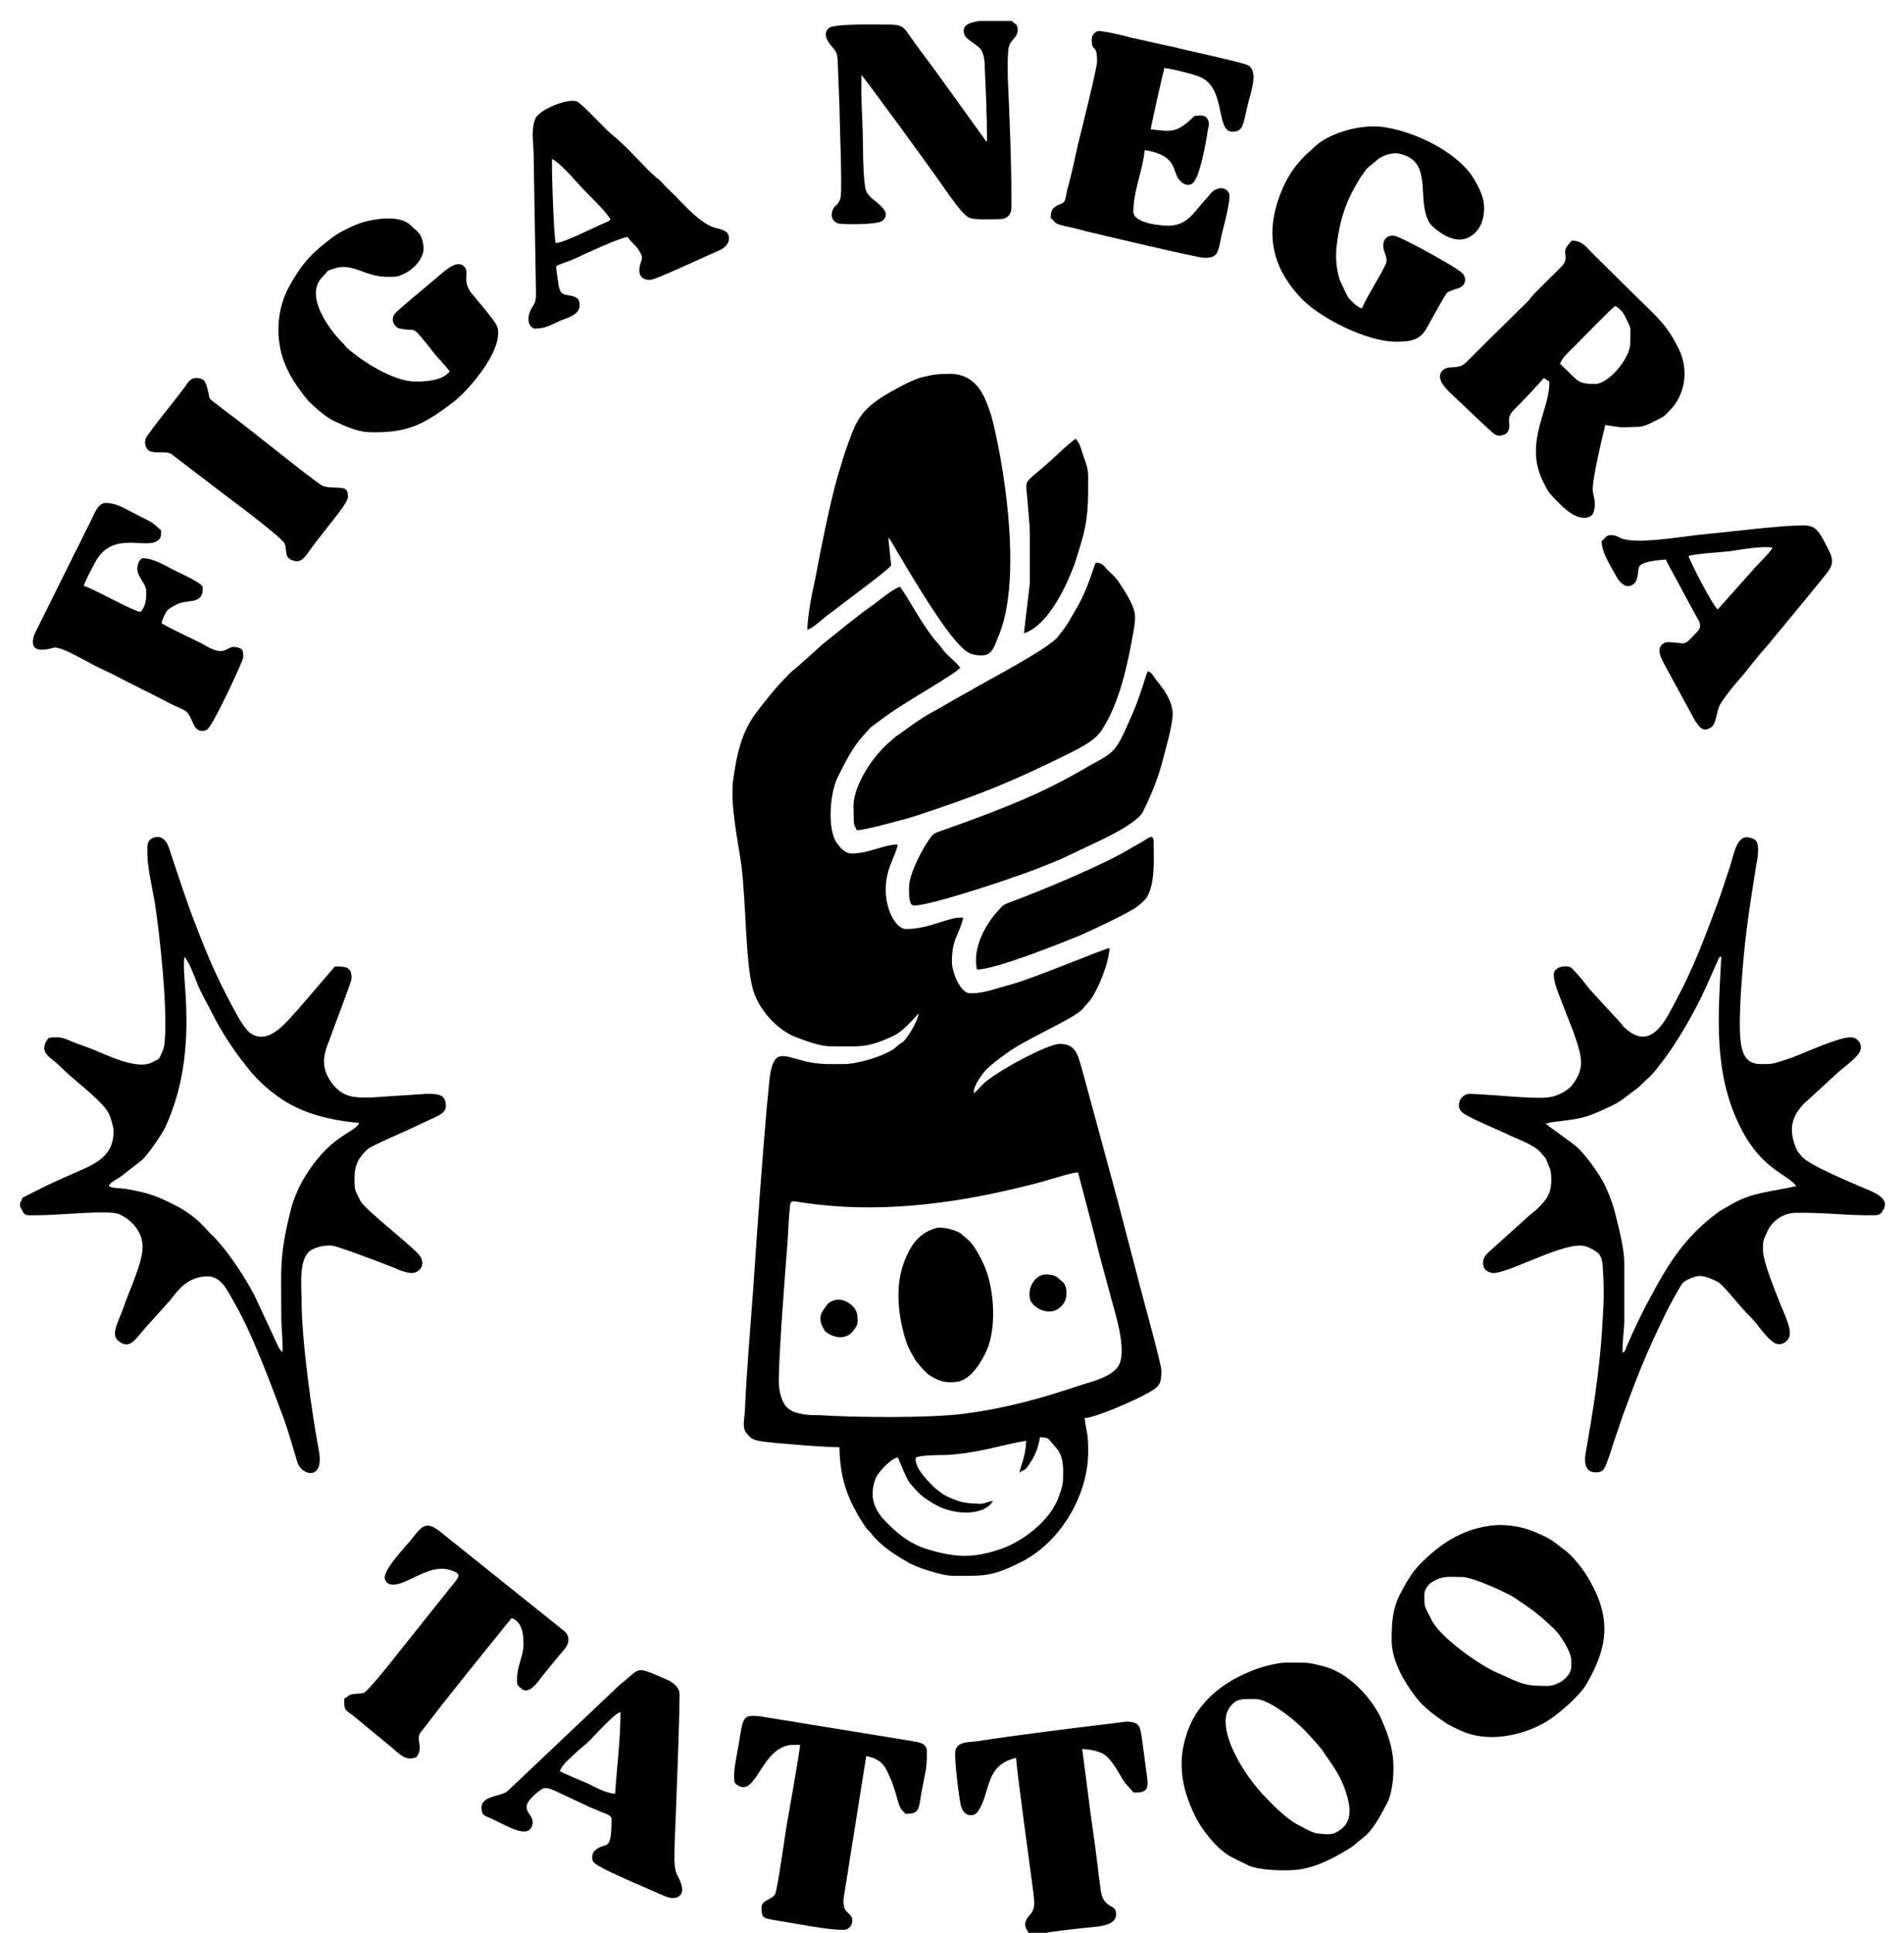
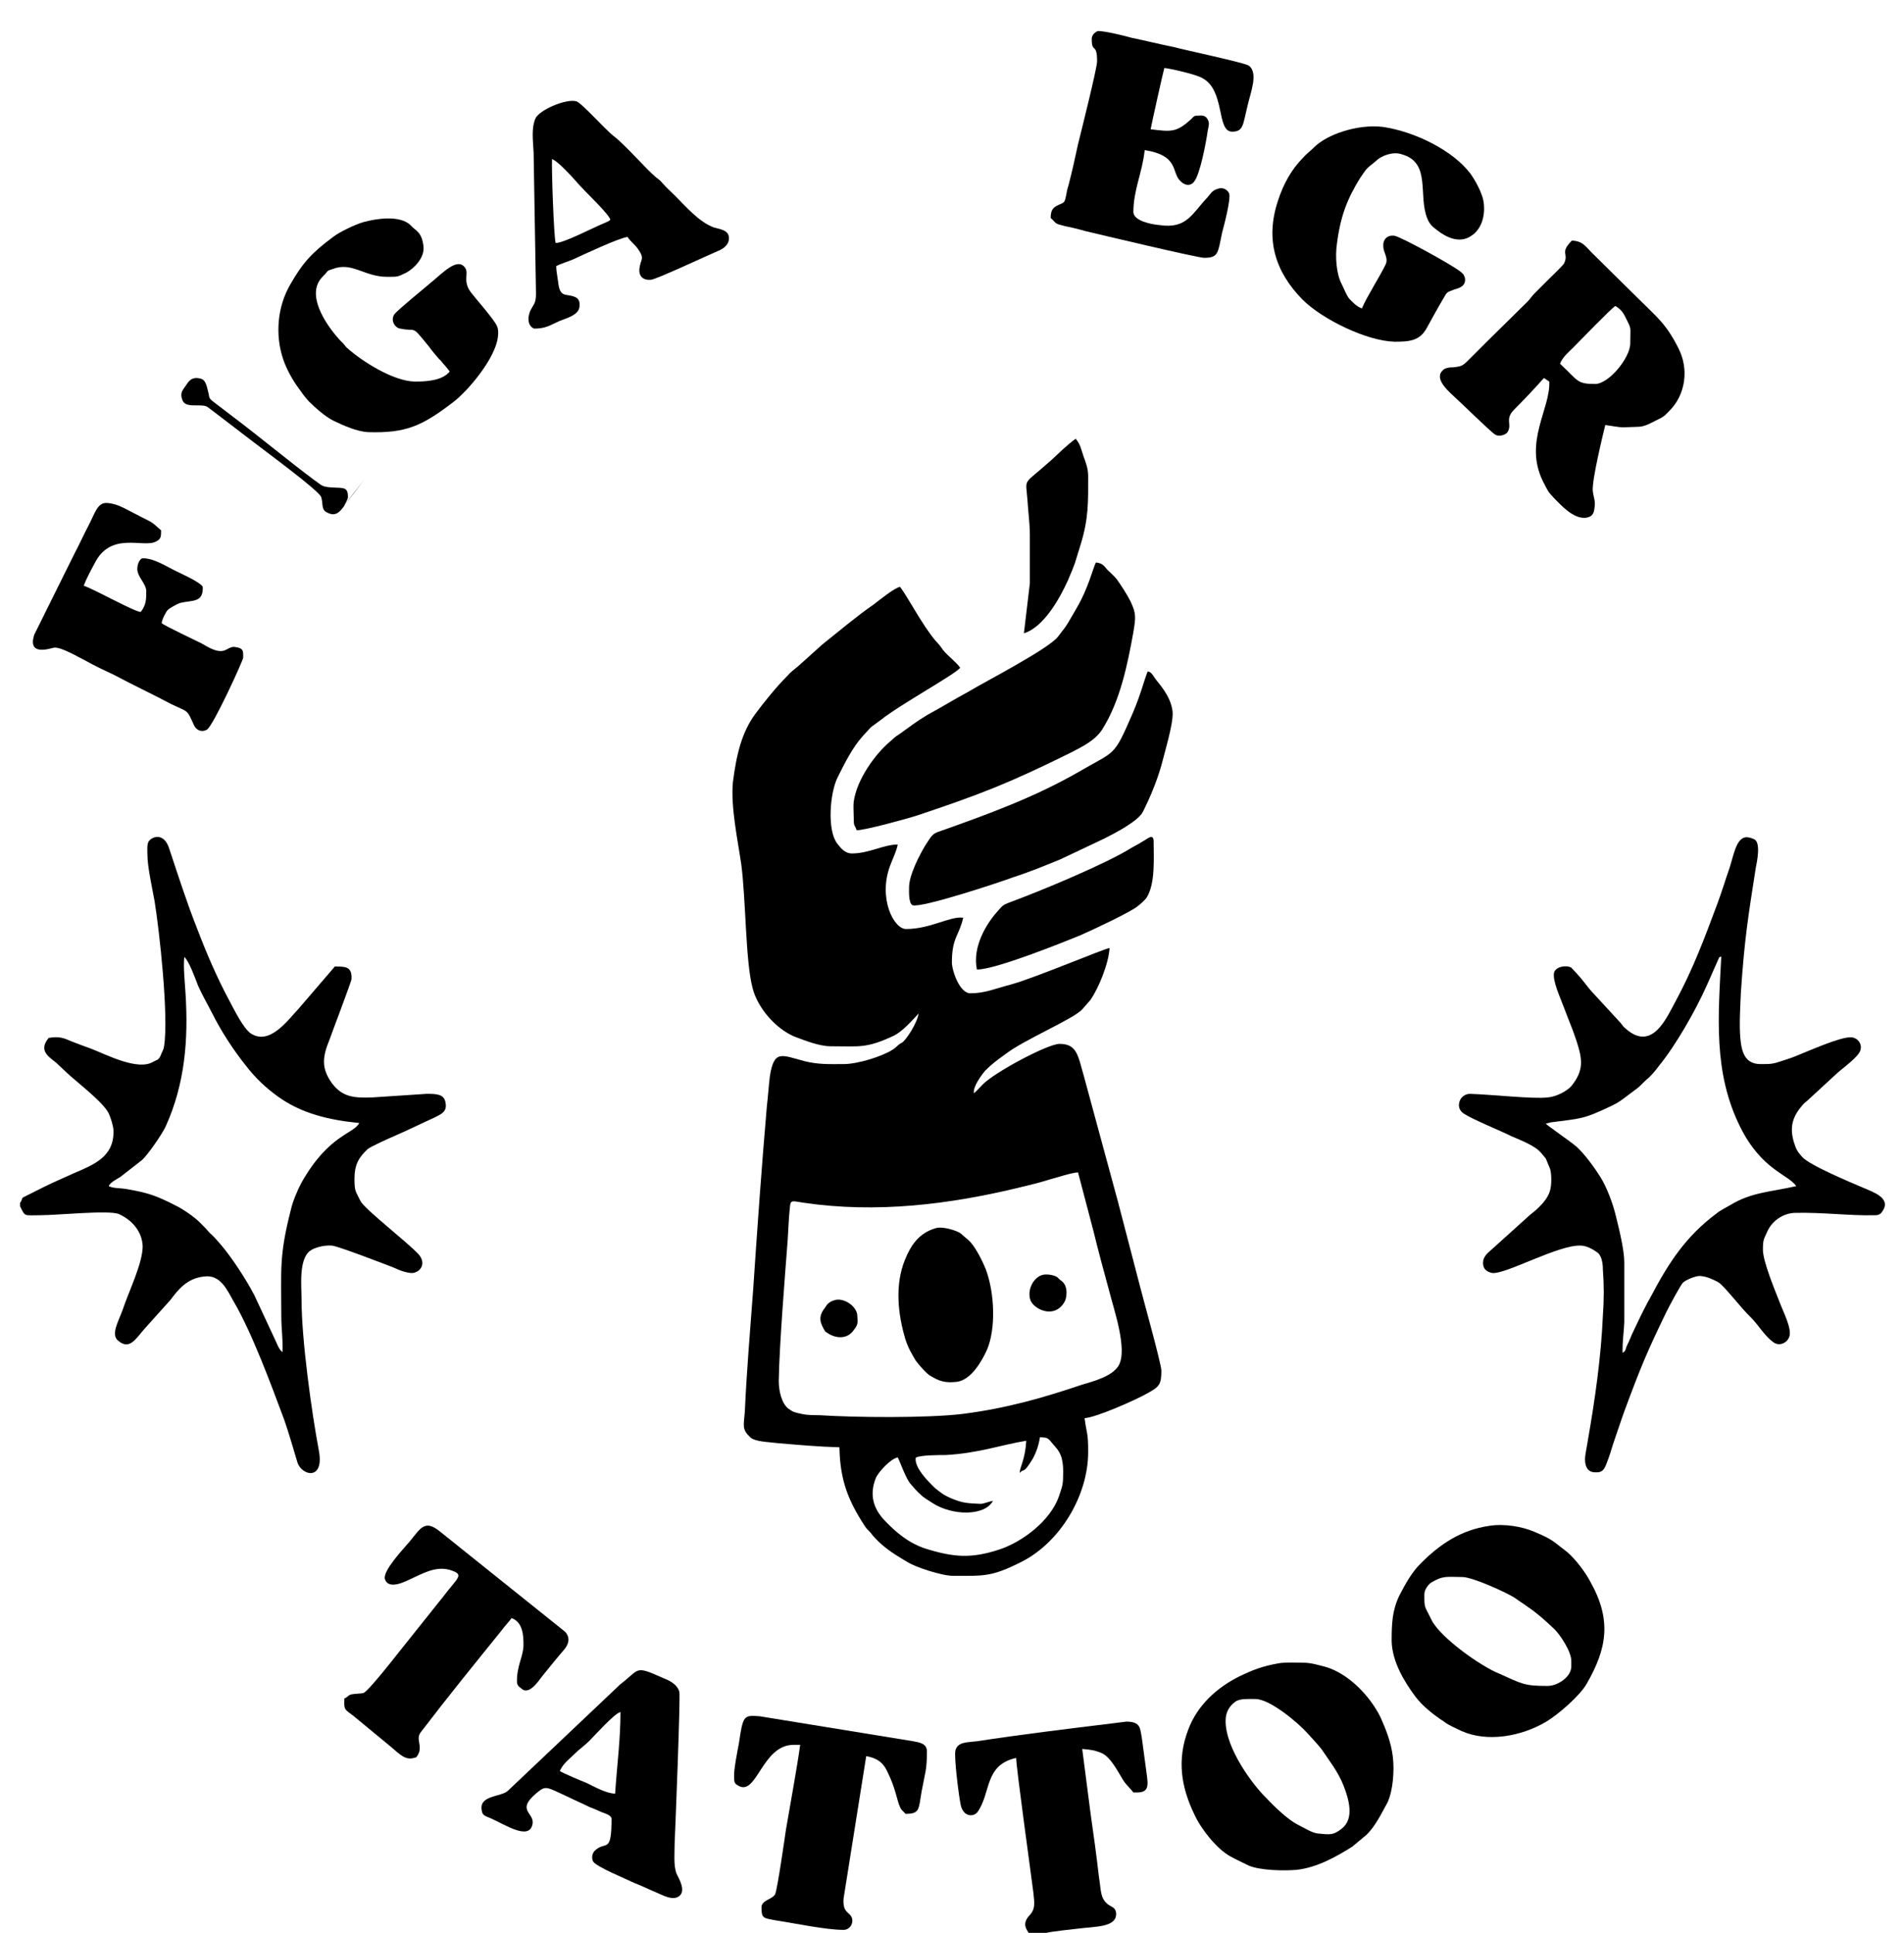
<svg xmlns="http://www.w3.org/2000/svg" version="1.1" id="Layer_1" x="0px" y="0px" width="2400px" height="2436.306px" viewBox="96 396 2400 2436.306" enable-background="new 96 396 2400 2436.306" xml:space="preserve">
  <g>
    <path fill-rule="evenodd" clip-rule="evenodd" d="M1142.866,1714.774c37.502,0,45.014,2.977,80.249-13.521   c11.254-5.981,21.771-18,30.756-27.752c-1.502,12.02-16.498,34.498-21.005,36.766c-5.981,3.005-6.747,5.981-11.991,8.986   c-12.756,8.248-43.512,18-61.512,18s-31.493,0.765-49.493-3.742c-28.517-7.512-38.268-14.995-43.512,19.502   c-1.502,12.756-2.239,24.747-3.742,37.503c-6.746,78.01-11.99,153.014-17.263,231.023c-3.742,50.995-8.249,102.728-10.488,153.751   c-1.502,18-3.742,22.508,6.747,32.259c6.009,5.98,24.009,5.98,34.498,7.483c26.249,2.239,51.761,4.507,78.009,5.244   c0.737,42.009,11.253,67.521,32.258,99.751c3.005,4.507,6.747,6.774,8.986,10.517c12.019,14.258,25.512,23.244,43.512,33.761   c9.751,6.746,44.249,18,58.507,18c39.005,0,47.99,1.502,85.493-17.263c49.521-24.747,84.756-83.991,84.756-138.757   c0-25.512-1.503-20.239-4.508-42.746c14.259-0.766,63.752-22.507,79.513-31.493c14.995-8.276,17.263-11.253,17.263-28.517   c0-8.248-23.272-91.502-27.015-106.497c-8.985-35.263-18.736-71.263-27.751-106.526l-42.746-157.493   c-7.512-25.512-8.249-41.244-30.756-41.244c-14.995,0-82.488,36-97.512,51.732c-3.742,3.771-6.747,7.512-10.488,10.517   c-1.503-8.249,9.751-23.244,14.258-28.517c8.249-8.248,14.23-12.728,24.747-20.239c22.507-18,86.995-45.014,97.512-57.005   l10.488-11.99c9.751-14.258,22.507-44.249,24.009-65.253c-5.272,0-93.77,37.502-123.761,45.751   c-20.268,5.244-32.995,11.253-51.761,11.253c-13.492,0-23.244-28.516-23.244-39.004c0-31.521,8.986-33.024,14.258-56.268   c-16.498-2.24-41.272,14.258-72,14.258c-15.761,0-35.263-39.005-20.268-79.512c3.004-8.249,8.249-18.737,9.751-26.986   c-18,0-36,11.254-57.742,11.254c-9.751,0-15.024-8.249-18.766-12.756c-12.756-17.263-8.986-63.751,0.766-83.254   c8.986-18,18.737-37.502,31.493-51.761c13.493-14.258,5.244-7.512,22.507-20.239c25.483-20.268,93.004-57.004,100.488-66.019   c-5.244-7.484-14.995-14.258-21.741-22.507c-3.005-4.479-6.01-8.249-9.751-11.991c-17.263-21.004-33.761-53.263-44.249-67.493   c-6.747,0.737-27.751,18-33.761,22.479c-18.737,12.756-45.751,35.263-64.488,50.258l-30.019,27.014   c-5.244,4.507-9.751,7.484-14.23,12.756c-12.756,12.728-29.253,32.996-39.77,47.254c-17.234,23.244-23.981,50.995-28.488,86.23   c-3.005,30.756,5.981,72.765,10.488,103.521c6.01,45.751,5.244,122.258,14.258,155.991c6.01,24.774,29.254,51.761,53.263,61.512   C1109.871,1707.263,1128.608,1714.774,1142.866,1714.774L1142.866,1714.774z M1454.876,1873.771c-6.747,0-27.752,6.746-36,8.985   c-11.991,3.771-23.981,6.774-36.737,9.751c-89.263,21.771-181.502,33.023-273.033,19.503c-11.991-1.503-16.498-4.479-17.234,3.77   c-1.502,13.493-2.24,29.991-3.005,43.483c-3.742,48.756-10.488,132.775-11.253,177.023c0,13.493,3.742,28.488,12.019,35.235   c6.747,4.507,6.747,4.507,17.235,6.774c6.747,1.503,14.258,1.503,21.742,1.503c45.014,2.976,136.517,3.741,180.029-1.503   c29.253-3.77,51.731-8.249,78.746-15.023c26.249-6.746,47.254-13.493,72-21.742c14.995-4.507,38.268-10.487,46.517-24.009   c11.99-20.239-6.01-71.235-12.02-95.244c-6.746-24.747-13.492-49.493-19.502-74.268L1454.876,1873.771z M1381.373,2252.535   c0-7.512,6.747-15.761,8.249-40.507c-32.229,5.244-59.981,15.761-101.991,18c-9.014,0-30.019,0-36.765,3.005   c-0.737,1.502-0.737-0.737-0.737,3.005c0.737,11.99,14.996,26.248,22.507,33.761c3.742,3.741,7.483,5.98,11.253,8.985   c6.747,4.507,19.503,9.751,28.488,11.254c3.742,0.765,15.761,1.502,19.502,1.502c4.508,0,10.488-3.005,15.761-3.741   c-10.517,19.502-51.023,18.736-75.77,3.004c-4.507-3.004-11.254-6.774-14.996-10.517c-5.244-4.507-8.249-8.248-12.756-13.492   c-5.981-6.01-14.258-30.02-16.498-33.761c-8.986,1.502-24.747,18.766-27.751,26.249c-8.249,21.004-3.005,38.268,11.253,53.263   c13.493,14.258,30.756,29.254,53.263,36c34.498,10.488,56.24,11.99,90.737,0.737c30.02-9.752,65.254-36.737,75.771-67.493   c4.479-13.493,5.244-14.259,5.244-30.756c0-24.747-8.249-28.488-15.761-38.239c-4.507-5.244-5.244-4.508-13.493-5.244   c-1.502,9.723-4.507,18.736-9.014,26.985C1385.144,2255.54,1387.383,2245.789,1381.373,2252.535L1381.373,2252.535z" />
    <path fill-rule="evenodd" clip-rule="evenodd" d="M2295.689,1451.493c-11.254,2.268-14.259,21.77-19.503,38.268   c-5.272,14.995-9.751,29.99-15.023,44.249c-16.498,44.249-30.728,82.488-52.498,122.996c-11.253,20.268-29.253,65.253-62.985,36   c-3.771-3.005-4.507-4.507-6.746-7.483l-35.264-38.268c-3.741-3.742-9.751-11.991-13.492-16.498   c-2.269-3.005-11.254-12.756-13.521-14.995c-5.981-3.742-19.503-1.502-21.742,6.009c-2.239,10.488,7.512,30.728,12.756,44.986   s11.254,27.751,15.761,42.01c7.483,23.244,8.986,36.736-6.774,56.239c-5.244,6.009-18.737,13.521-29.991,14.258   c-17.263,2.239-71.263-3.741-97.512-4.507c-5.244,0-8.248,2.268-10.488,4.507c-3.004,3.005-7.512,13.493,2.24,20.239   c11.253,7.512,46.517,21.771,60.009,28.517c11.991,5.244,29.991,11.991,37.503,21.005c8.985,11.254,3.741,2.239,10.488,18   c3.004,5.244,3.004,20.239,1.502,26.986c-2.239,13.521-15.732,25.512-25.483,33.023l-45.751,41.244   c-4.508,4.507-12.02,8.985-13.521,16.497c-1.502,9.015,3.005,14.259,11.254,15.761c16.497,2.239,84.019-36,111.77-34.497   c6.747,0,14.995,4.479,20.239,8.248c6.01,3.742,7.512,14.23,7.512,21.742c1.503,19.502,1.503,38.239,0,58.507   c-2.268,51.732-9.751,104.259-18.765,155.991c-0.737,6.009-3.742,18.765-3.742,24.774c0,9.723,3.742,16.498,12.756,16.498   c9.751,0.736,11.99-4.508,14.995-12.756c3.005-7.513,5.244-14.996,7.513-22.508c5.243-14.995,9.751-29.253,14.995-43.512   c20.239-54.737,28.487-74.239,52.497-123.732c3.005-6.009,18-34.525,21.005-36.765c3.005-3.005,14.995-8.249,21.005-8.249   c8.985,0.736,14.995,3.741,22.479,7.512c7.512,3.741,29.254,32.995,42.01,44.985c9.014,9.015,17.263,23.244,27.751,30.756   c7.512,6.01,17.263,1.503,20.268-6.009c4.479-9.751-8.249-33.732-12.019-44.249c-5.244-13.493-21.005-50.995-21.005-65.99   c0-14.259,1.502-13.521,6.01-24.01c6.009-12.756,20.239-22.507,35.263-22.507c35.234-0.737,67.493,3.77,99.751,3.005   c5.244,0,7.483-1.503,9.751-5.244c11.254-16.498-12.019-24.01-24.009-29.254c-15.761-6.746-68.259-28.517-77.244-39.005   c-6.01-6.746-7.512-8.985-10.517-18.737c-5.244-17.263-2.239-30.756,9.014-44.276c3.005-3.742,3.742-4.479,7.483-7.483   l38.269-35.264c7.483-6.746,27.751-21.005,29.253-29.253c2.239-8.249-4.507-15.732-12.019-15.732   c-13.493-0.766-53.234,17.234-66.728,22.479c-6.775,3.005-14.259,5.272-21.005,7.512c-11.254,3.742-13.521,3.742-26.249,3.742   c-19.502,0-24.009-14.996-25.512-32.996c-1.502-17.234,0-40.507,0.737-57.741c4.507-66.756,9.014-94.507,18.766-156.756   c1.502-7.512,6.746-32.258-2.24-36C2303.938,1452.258,2298.664,1450.756,2295.689,1451.493L2295.689,1451.493z M2044.425,1812.258   c1.503,2.269,29.254,21.005,39.005,29.254c10.488,9.751,22.479,26.249,29.991,38.268c7.512,11.991,15.761,32.995,19.502,49.493   c3.741,14.995,10.488,42.01,10.488,57.741v75.771c-0.737,15.732-2.239,21.005-2.239,38.239c3.741-1.502,3.741-3.741,5.244-8.249   c1.502-3.004,3.005-5.98,4.507-9.751c2.239-5.98,5.244-11.253,8.249-18c6.01-12.756,11.253-23.244,18-35.234   c22.507-42.775,44.249-75.771,82.517-104.259c4.479-3.77,11.99-7.512,17.234-10.517c27.015-16.497,50.995-16.497,83.254-23.98   c-10.488-15.023-43.513-20.268-70.498-74.268c-34.497-68.996-27.751-140.259-24.01-215.263c-3.741,2.268-1.502-0.737-3.741,3.742   l-14.259,32.258c-14.258,32.259-39.741,76.508-60.009,101.254c-4.479,6.01-7.483,9.751-12.728,14.995   c-5.272,4.507-9.015,8.249-13.521,12.756l-14.995,11.254c-6.01,4.507-9.752,7.512-17.234,11.253   c-39.005,18.766-40.508,16.498-78.775,21.742L2044.425,1812.258z" />
    <path fill-rule="evenodd" clip-rule="evenodd" d="M121.317,1912.01v4.507c6.747,13.493,4.507,11.254,24.747,11.254   c22.507,0,87.023-6.747,99.751-1.503c16.526,7.512,29.253,21.742,30.019,40.507c0,21.742-17.263,56.239-25.512,81.015   c-5.244,14.229-14.995,30.728-5.244,38.239c14.258,11.99,21.742-2.239,32.995-14.995c11.254-12.756,21.005-23.244,32.996-36.766   c9.014-11.99,20.268-26.985,42.009-29.254c21.005-2.976,29.253,17.264,37.502,31.521c23.244,39.742,47.253,104.995,63.751,149.244   c6.01,17.264,11.254,36,16.498,53.264c5.272,17.234,34.498,24.009,27.015-14.996c-9.015-48.019-21.742-139.521-21.742-189.779   c0-17.234-3.77-50.229,10.488-61.483c6.01-4.507,18-7.512,27.751-6.746c8.249,0.736,68.258,23.98,78.009,27.751   c5.981,2.977,21.005,8.985,26.986,5.981c7.512-2.24,13.521-11.991,4.507-22.508c-13.493-14.995-68.258-57.005-73.502-67.492   c-6.01-12.757-7.512-11.254-7.512-27.752c0-18,5.272-27.014,16.526-37.502c2.976-3.005,29.99-14.995,35.234-17.263   c17.263-7.483,32.258-14.996,48.756-22.479c9.014-4.507,16.498-7.512,14.258-18.765c-1.502-11.254-12.019-11.254-24.009-11.254   c-23.244,1.502-45.014,3.005-68.258,4.507c-22.507,0.766-37.502,0-50.995-18c-13.493-18.736-11.991-32.995-3.005-54.765   c2.239-6.747,27.751-73.503,27.751-76.479c0.766-15.76-7.483-15.76-21.004-15.76l-45.751,53.263   c-13.493,14.229-36.737,47.253-60.746,30.728c-9.014-6.747-19.502-27.751-26.249-40.479   c-15.761-29.253-29.253-60.774-41.244-92.267c-12.756-32.258-23.272-65.253-34.526-99.014   c-6.747-22.479-22.479-15.732-26.249-9.751c-2.239,3.77-1.502,11.253-1.502,16.526c0,14.996,6.009,41.981,9.014,58.479   c6.01,36.765,18,144.765,11.991,183.033c-0.737,5.244-3.004,7.483-4.479,11.991c-3.005,6.009-3.77,4.507-9.014,7.483   c-19.502,12.019-59.244-8.986-78.747-16.498c-8.249-2.977-16.498-5.981-24.009-8.985c-10.488-4.508-15.761-6.747-29.254-4.508   c-13.493,16.498,0.766,24.01,9.751,31.493l13.493,12.756c12.019,11.254,45.751,36.766,52.526,50.995   c2.24,4.508,5.981,16.526,5.981,21.771c0.765,32.995-24.747,42.746-50.996,54c-11.253,5.244-24.009,10.488-36,16.498   l-25.512,12.756C122.082,1906.766,125.058,1907.53,121.317,1912.01L121.317,1912.01z M233.087,1891.033   c5.244,2.977,13.493,2.239,22.479,3.741c26.249,4.508,37.502,8.249,60.775,20.239c9.751,4.508,24.746,14.996,31.493,21.771   c4.507,4.479,8.249,8.249,12.756,13.493c5.244,4.507,8.249,8.249,13.493,14.258c13.493,15.732,31.493,42.747,42.746,64.488   l25.512,54.766c3.004,5.981,5.244,13.493,9.751,16.497c0.737-14.995-1.502-29.253-1.502-45.014   c0-58.507-3.004-75.742,11.991-134.249c2.268-10.517,9.014-26.249,13.521-34.497c34.498-60.747,65.254-60.747,72.737-75.005   c-38.239-3.742-72.737-12.02-101.991-32.995c-15.761-11.254-29.253-24.01-41.272-39.771   c-14.995-18.737-30.756-42.746-41.981-65.254c-6.009-11.99-12.756-23.244-18-35.234c-3.77-9.751-11.253-30.756-17.263-36   c-1.502,11.225,0.737,32.995,1.502,45.751c3.742,58.479-0.765,113.981-24.747,167.244c-3.77,9.015-24.009,38.268-30.756,43.512   l-27.014,21.005C243.575,1882.019,234.589,1886.526,233.087,1891.033L233.087,1891.033z" />
-     <path fill-rule="evenodd" clip-rule="evenodd" d="M1113.613,1189.742c6.746-1.502,18-12.756,26.249-18.765l53.263-40.507   c5.244-3.742,23.244-18,26.249-21.742l-3.742-35.235c4.479,4.479,10.488,17.235,14.996,23.981   c17.234,29.253,56.239,94.507,77.244,114.009c7.512,8.249,15.761,11.253,27.751,10.517c11.254-0.766,14.258-12.756,18-21.77   c30.019-66.756,11.254-201.005-5.981-272.268c-3.004-11.99-5.272-18-9.751-28.488c-8.249-19.502-22.507-32.258-44.249-32.258   c-15.761,0-21.005,0.765-36.028,4.507c-12.728,3.005-40.479,18.737-50.996,25.512c-28.488,18.737-32.995,32.996-45.751,69.732   c-3.005,9.014-6.01,20.268-8.986,29.253c-9.751,34.498-21.005,90-27.751,126.766   C1119.622,1143.99,1114.378,1167.972,1113.613,1189.742L1113.613,1189.742z" />
    <path fill-rule="evenodd" clip-rule="evenodd" d="M1707.641,2492.545c-21.004,3.742-32.258,8.249-49.492,16.498   c-28.517,14.258-53.264,36.765-64.517,67.521c-14.23,37.503-8.986,72,8.248,107.235c8.249,18,28.517,43.512,45.752,52.525   c6.774,3.742,15.023,7.483,22.507,11.226c14.258,6.009,43.512,6.774,60.746,5.272c25.512-3.005,49.521-16.498,69.761-29.254   l18-14.995c11.254-11.254,18-25.512,26.249-40.507c6.774-14.259,9.014-39.771,6.774-57.771   c-2.268-18.737-9.014-35.234-15.761-50.229c-13.492-27.015-40.507-54.766-68.995-63.015c-9.014-2.239-18-5.244-27.751-5.244   C1730.149,2491.808,1715.89,2491.043,1707.641,2492.545L1707.641,2492.545z M1640.885,2565.311   c0,35.234,35.264,81.751,51.761,97.512c9.751,10.488,27.015,26.985,39.005,32.995c7.512,3.741,18,10.488,25.512,11.254   c15.732,1.502,19.502,2.239,29.99-6.01c16.498-12.756,8.986-37.503,2.24-54.766c-6.747-17.234-18.737-32.229-27.752-45.751   c-5.98-7.483-11.253-12.728-17.234-19.502c-11.254-12.729-47.254-43.484-66.019-43.484c-8.249,0-18.737-0.765-24.747,3.005   C1645.393,2546.545,1640.885,2554.057,1640.885,2565.311L1640.885,2565.311z" />
    <path fill-rule="evenodd" clip-rule="evenodd" d="M1973.162,2319.291c-36,5.244-62.249,23.244-86.258,47.254   c-11.991,11.99-19.503,26.249-26.986,40.507c-9.014,18.737-9.751,35.234-9.751,57.742c0.737,26.249,16.497,51.761,29.99,69.761   c8.986,11.99,23.244,23.244,36,31.492c6.747,5.244,13.493,7.512,22.507,12.02c32.259,14.229,75.005,6.746,106.498-12.02   c14.995-8.985,42.746-32.995,50.995-47.99c25.512-44.249,31.521-80.249,4.507-128.268c-6.746-12.756-18.736-28.488-29.253-37.503   c-18-13.492-16.498-14.995-41.244-25.483C2014.406,2320.028,1991.9,2316.286,1973.162,2319.291L1973.162,2319.291z    M1891.411,2405.55c0,18.736,0,13.493,8.985,32.258c11.254,22.479,62.277,58.479,84.756,67.493   c30.02,13.493,32.259,15.761,61.512,15.761c12.757,0,29.991-11.254,29.991-24.774v-6.747c0-11.99-14.23-32.995-20.977-39.741   c-12.756-11.991-21.005-19.503-33.023-27.752c-5.981-4.507-11.254-7.512-17.234-11.99c-10.517-6.774-53.264-26.249-66.02-26.249   c-18.737,0-23.98-2.268-39.005,6.747C1896.656,2392.794,1891.411,2399.54,1891.411,2405.55L1891.411,2405.55z" />
    <path fill-rule="evenodd" clip-rule="evenodd" d="M2042.157,872.46l6.747,4.507c1.502,34.498-32.23,75.77-8.249,125.263   c7.512,14.258,5.272,11.99,15.023,22.507c8.985,8.986,23.244,24.747,38.239,23.981c8.249-0.737,11.254-4.479,11.99-12.728   c1.503-9.014-1.502-13.521-2.239-21.77c-0.765-14.258,11.991-66.756,15.761-82.488c25.483,3.741,15.732,3.004,41.244,2.239   c8.249,0,15.761-4.507,21.742-7.512c11.253-5.244,11.253-5.981,18-12.728c20.268-20.268,24.746-52.526,11.253-78.775   c-15.761-31.493-27.751-39.742-51.761-63.751l-57.741-57.005c-9.751-10.488-12.756-14.229-24.746-14.995   c-15.761,15.761-3.742,15.761-9.752,28.517c-0.765,2.239-15.761,16.498-18.765,19.502c-6.747,6.747-11.991,11.991-18.737,18.737   c-3.742,3.742-5.244,6.747-9.015,10.517l-48.728,47.991c-6.774,6.747-12.756,12.756-19.502,19.502   c-13.521,13.493-12.756,13.493-24.774,14.995c-5.981,0-11.254,0.766-14.23,4.507c-10.517,11.254,10.488,27.751,16.498,33.761   c5.244,4.479,45.751,44.249,50.258,46.488c4.479,3.005,11.99,0.737,14.995-2.239c7.483-10.517-3.77-16.498,8.986-29.253   C2017.411,899.474,2029.402,886.718,2042.157,872.46L2042.157,872.46z M2062.425,854.46c23.244,21.77,21.005,25.512,44.249,25.512   c17.234,0,44.249-32.995,44.249-50.995c0-23.272,2.239-16.498-6.746-34.498c-3.005-6.009-6.747-9.751-12.02-12.756   c-4.479,2.239-44.249,43.483-53.234,52.498C2073.679,839.464,2065.402,846.211,2062.425,854.46L2062.425,854.46z" />
    <path fill-rule="evenodd" clip-rule="evenodd" d="M1175.862,1442.507c10.517,0,62.277-14.258,74.268-18   c81.015-27.014,117.751-41.272,196.498-80.277c14.258-7.483,30.019-14.996,39.005-29.225   c22.507-36.028,31.521-81.015,39.005-122.258c3.004-18.766,3.741-23.272-3.742-39.005c-4.507-9.014-12.019-20.268-17.263-27.751   c-3.742-4.507-8.249-8.249-11.991-12.019c-3.741-4.479-6.009-8.249-14.258-8.986c-3.005,5.244-9.751,32.995-24.01,57.004   c-11.99,20.24-9.751,18.737-23.98,36.737c-12.756,15.761-90,55.502-112.508,69.023c-18,9.751-33.76,19.502-51.76,29.254   c-14.996,8.985-23.244,15.732-36,24.746c-5.244,3.005-6.747,5.244-11.253,8.986c-18.737,15.761-42.01,48.019-45.751,75.77   c-0.737,5.244,0,13.493,0,19.502C1172.12,1438.737,1172.885,1434.258,1175.862,1442.507L1175.862,1442.507z" />
    <path fill-rule="evenodd" clip-rule="evenodd" d="M1812.664,784.728c-6.774-2.268-12.019-8.249-15.76-12.019   c-3.742-4.507-6.747-12.756-9.752-18.737c-6.746-12.756-8.248-34.498-6.009-50.258c4.507-36,13.521-57.742,29.253-83.253   c10.517-15.761,9.015-11.991,20.268-21.742c6.747-6.774,21.742-12.019,32.23-8.249c37.502,10.488,20.268,51.732,32.258,80.986   c3.005,7.512,6.747,10.517,12.756,14.995c10.488,8.249,27.752,17.263,42.747,6.747c12.756-8.249,17.263-24.747,15.761-39.742   c-0.766-12.756-11.254-30.756-17.264-39.005c-21.741-28.488-68.995-52.498-110.239-58.507   c-32.258-3.742-70.525,9.751-86.258,25.512c-5.244,5.244-9.751,8.249-14.259,13.493c-14.258,14.258-24.746,33.024-31.492,54   c-16.498,49.521-3.005,90.029,30.756,124.526c25.483,25.484,81.751,52.498,116.248,53.235c18,0,31.493-0.737,40.508-17.235   c6.746-12.019,13.492-24.746,20.239-36c6.009-9.751,3.005-8.249,14.995-12.756c6.01-1.502,14.995-4.507,12.756-14.995   c-1.502-4.507-3.005-5.272-6.746-8.249c-11.991-9.014-72-42.009-81.752-44.277c-9.751-1.474-14.995,5.272-14.258,13.521   c0,7.483,6.746,14.259,3.005,22.507C1835.144,744.958,1819.411,768.967,1812.664,784.728L1812.664,784.728z" />
    <path fill-rule="evenodd" clip-rule="evenodd" d="M662.847,864.211c-2.239,3.005-0.737,0.766-3.742,3.77   c-10.517,8.249-27.751,8.986-40.507,8.986c-27.014-0.737-65.254-24.747-85.521-42.747c-2.977-3.004-3.742-5.244-6.747-7.512   c-16.498-17.235-43.483-54.737-26.986-77.981c2.24-3.005,4.507-5.272,6.747-7.512c3.742-4.507,2.239-3.742,8.986-6.01   c24.775-9.751,39.77,9.751,69.023,9.751c14.23,0,12.756,0,23.981-5.244c9.751-5.244,23.272-18.737,21.77-32.996   c-2.268-18.765-9.014-18.765-16.498-27.014c-13.521-12.756-42.775-8.249-59.272-3.742c-10.488,3.005-30.756,12.756-38.239,18.737   c-26.249,19.502-38.268,32.258-54,60.009c-15.761,27.014-19.502,62.249-9.015,93.77c4.507,13.493,12.756,27.751,19.502,36.737   c5.244,7.512,7.512,10.517,12.756,16.498c8.249,8.249,21.005,19.502,31.493,24.747c12.756,6.009,29.253,13.521,43.512,14.258   c47.991,1.502,68.258-8.249,105.761-36.737c19.502-14.258,54.737-56.268,57.742-83.253c1.502-12.019-1.502-15.023-6.747-22.507   c-8.986-12.019-16.498-20.268-25.512-31.493c-13.493-15.761-3.742-25.512-8.986-33.023c-9.751-14.23-28.517,6.746-43.512,18.765   c-6.747,5.981-41.244,33.732-45.751,39.742c-5.244,7.512,0.766,17.263,7.512,18c21.742,4.507,12.756-5.981,36,22.507   c3.742,5.244,8.249,10.488,12.756,15.761c3.004,2.239,3.742,4.479,6.746,7.483C658.341,858.23,659.843,860.469,662.847,864.211   L662.847,864.211z" />
    <path fill-rule="evenodd" clip-rule="evenodd" d="M1472.139,444.938c0,19.502,6.746,3.77,6.746,28.517   c0,8.249-20.239,89.263-24.009,104.258c-3.742,17.234-7.483,34.498-11.991,51.732c-1.502,4.507-2.239,8.249-3.005,12.756   c-1.502,5.244-0.736,8.249-6.009,10.517c-8.986,3.742-13.493,5.981-13.493,18c8.249,7.483,3.771,6.747,18.766,10.488   c8.249,1.502,16.497,3.742,24.746,6.01c18.737,4.507,141.761,33.761,150.01,33.761c18,0,17.234-6.01,22.507-31.521   c2.239-8.249,11.226-42.01,8.986-49.493c-2.24-5.244-8.249-8.249-14.259-6.009c-7.483,2.268-8.249,5.244-13.493,11.253   c-18.736,19.502-25.512,39.742-60.009,34.498c-9.752-0.737-32.995-5.244-32.995-16.498c0-27.751,11.253-49.493,14.258-78.009   c42.746,6.747,33.761,27.014,44.249,38.268c6.009,6.747,13.493,7.483,18,1.502c7.512-9.014,14.995-48.756,17.263-64.517   c0.737-3.742,2.239-8.986,0.737-11.99c-3.005-8.249-9.015-6.747-12.756-6.747c-5.244,0-5.244,0.737-8.986,4.479   c-18.765,17.263-25.512,15.761-51.023,12.756c0-1.502,16.526-75.742,17.263-77.244c8.249,0.737,40.508,8.249,47.991,12.756   c29.253,15.732,17.263,67.493,37.502,67.493c14.259,0,13.521-8.986,18.766-29.991c3.741-18,14.995-43.512,2.239-53.263   c-5.244-3.742-86.995-21.005-93.742-23.244c-18.765-3.77-36.765-8.249-54.765-12.019c-7.483-2.239-35.235-8.986-41.981-8.249   C1475.88,436.689,1472.139,440.46,1472.139,444.938L1472.139,444.938z" />
-     <path fill-rule="evenodd" clip-rule="evenodd" d="M1371.622,422.46h-41.981c-3.004,1.474-23.272,1.474-18,17.234   c1.475,5.244,15.732,12.756,19.503,17.263c3.741,3.742,5.98,12.756,5.98,19.502c1.503,32.229,3.005,65.99,3.005,98.249   l-1.502-1.502c-0.737,0-0.737,0-0.737-0.765l-63.751-88.498c-11.253-14.996-22.507-29.991-33.024-44.986   c-7.483-11.253-11.253-12.019-27.751-12.019c-11.253,0-65.991-1.502-72.737,4.507c-10.517,9.751,4.507,23.244,5.981,25.512   c3.77,5.244,4.507,5.981,5.272,14.23l2.239,57.77c0,15.732,3.742,102.756,1.502,115.512c-0.766,5.244-4.507,9.751-7.512,11.991   c-6.747,8.249-4.479,21.741,9.014,21.741c10.488,0.766,44.986,0.766,50.995-3.741c9.751-8.249,1.502-16.498-6.747-23.244   c-6.009-5.244-13.493-9.015-14.995-20.268c-3.005-21.742-2.268-47.253-3.005-69.732c-0.765-23.272-2.239-47.254-1.502-70.526   c3.742,3.005,93.742,126.766,99.751,135.78c7.512,10.488,25.512,38.239,35.263,43.483c5.981,3.77,29.254,2.268,38.239,2.268   c18,0,15.761-14.258,15.761-24.009c0-49.493-2.268-103.521-4.507-153.014c0-13.493-0.737-24.747,0.766-37.502   c1.474-12.756,14.229-14.258,11.225-27.751C1377.632,426.201,1374.627,426.201,1371.622,422.46L1371.622,422.46z" />
    <path fill-rule="evenodd" clip-rule="evenodd" d="M866.857,2687.568c0,44.986-6.747,29.254-19.502,39.742   c-5.244,3.741-6.01,10.488-3.742,14.995c3.742,6.746,42.746,22.507,51.732,27.014c9.751,3.742,18.766,8.249,27.751,11.991   c7.512,3.004,21.004,11.253,29.253,4.507s0-21.005-3.742-28.517c-3.742-10.488-2.239-25.483-2.239-37.502   c0.737-15.732,7.483-184.508,5.981-191.254c-2.977-10.488-14.23-14.995-21.742-18c-35.263-15.732-27.751-10.488-52.498,8.249   L736.35,2653.071c-8.249,8.248-37.502,5.243-32.995,25.483c0.737,6.009,5.244,6.746,10.488,9.014   c18.765,8.249,48.756,28.488,53.263,8.249c3.742-14.995-21.742-17.263,5.244-39.771c11.991-9.751,11.253-8.248,40.507,5.272   c8.986,4.479,18,8.249,26.985,12.728c4.507,1.503,9.015,3.771,14.258,6.01C857.843,2681.559,864.617,2683.062,866.857,2687.568   L866.857,2687.568z M801.603,2628.296c3.005,2.268,27.751,12.756,33.761,15.023c8.986,4.479,25.483,13.493,36,13.493   c2.239-34.498,6.747-67.521,6.747-102.756c-6.747,0.737-32.996,29.99-39.005,36s-13.493,11.254-19.502,17.263   C812.857,2614.066,806.111,2618.545,801.603,2628.296L801.603,2628.296z" />
    <path fill-rule="evenodd" clip-rule="evenodd" d="M769.345,810.211c14.996,0,20.268-4.507,32.258-9.751   c9.751-3.742,23.244-7.483,24.747-17.235c0.765-5.272,0-10.517-5.244-12.756c-11.991-5.244-19.502,2.239-21.742-20.268   c-0.765-5.981-2.268-12.728-2.268-18.737c5.244-3.004,15.761-6.009,22.507-9.014c12.756-5.981,57.742-26.986,67.493-27.751   c3.77,6.009,9.014,9.014,13.521,15.761c8.249,11.99,3.005,11.99,1.502,23.244c-1.502,10.516,4.479,15.76,14.23,15.023   c7.512-0.766,71.263-30.756,85.521-36.766c7.483-3.004,14.229-9.014,12.756-18c-1.502-8.249-11.254-9.014-18.766-11.253   c-18.737-6.747-36-26.986-49.493-40.507c-5.272-5.244-10.517-9.751-14.996-14.995c-3.77-4.507-4.507-4.507-8.277-7.512   c-13.493-11.225-38.977-41.244-54-52.498c-11.254-8.986-39.742-41.244-46.488-43.483c-13.493-3.77-47.253,11.253-51.761,21.742   c-5.244,12.756-3.004,26.986-2.239,42.746l3.005,177.761c0,13.493-3.005,12.756-7.512,22.507   C760.359,798.22,761.862,807.206,769.345,810.211L769.345,810.211z M796.359,702.211c8.986,0.737,47.991-19.502,60.747-24.747   c5.244-2.268,6.009-2.268,8.249-4.507c-1.502-6.747-30.756-34.498-35.263-39.742c-6.747-6.747-10.488-12.019-18-19.502   c-4.479-4.507-13.493-14.258-20.239-17.263C791.115,609.206,794.092,693.962,796.359,702.211L796.359,702.211z" />
-     <path fill-rule="evenodd" clip-rule="evenodd" d="M2114.923,1077.972c0,14.258,10.488,30.019,18.737,45.014   c3.77,6.747,11.253,14.995,19.502,10.488c9.015-4.479,6.746-18,9.015-23.244c3.741-6.747,24.746-8.249,33.731-8.986l0.766,1.474   c0,0.766,0,0.766,0,0.766l35.264,65.253c4.479,8.986,11.225,14.996,3.741,23.244c-19.502,20.268-12.019,14.258-35.263,13.493   c-3.742,0-5.244,0-7.483,1.502c-1.503,0.765-4.508,3.77-4.508,5.272c-3.004,7.484,4.508,18.737,7.483,24.747l36.766,67.493   c4.508,6.009,9.015,15.76,20.239,8.249c6.01-3.742,6.775-18,9.751-25.483c2.269-6.009,9.752-15.023,13.521-20.268   c5.244-6.747,10.488-12.756,15.732-18.737c5.272-6.009,10.517-13.521,15.761-19.502c6.01-7.512,10.488-12.756,16.498-19.502   c10.517-12.756,73.502-88.526,77.244-94.507c6.774-10.517,3.77-17.263-1.503-27.751c-13.493-26.249-15.732-30.019-39.741-28.517   c-26.249,0.765-94.508,9.014-126,12.019c-20.239,2.239-77.244,11.99-95.244,3.742c-4.508-2.24-6.775-3.742-13.521-3.742   C2119.43,1071.225,2119.43,1074.967,2114.923,1077.972L2114.923,1077.972z M2224.425,1096.737   c1.503,6.747,30.757,62.986,36.737,67.493l42.775-47.991c6.746-8.249,23.98-24.009,26.248-30.019   c-12.756-2.239-38.268,2.268-53.263,4.507C2264.167,1092.23,2234.913,1093.732,2224.425,1096.737L2224.425,1096.737z" />
    <path fill-rule="evenodd" clip-rule="evenodd" d="M1241.881,1514.507c0,5.244-0.766,20.24,4.507,22.507   c11.226,3.742,111.005-29.253,126.737-35.263c21.005-6.746,39.005-14.258,59.272-22.507l55.503-26.249   c11.99-6.009,42.746-21.742,48.728-33.761c9.014-18,17.263-37.502,23.272-58.479c3.741-15.023,14.995-51.761,14.229-66.756   c-1.474-16.498-11.225-29.253-20.977-41.272c-3.004-3.742-5.272-9.751-10.516-10.488c-5.244,13.493-8.249,27.751-18.737,52.498   c-24.775,57.005-21.005,46.517-68.259,74.268c-56.268,32.229-114.009,53.234-175.521,75.004c-8.986,2.977-9.751,5.244-18,18   C1255.373,1473.263,1241.881,1498.747,1241.881,1514.507L1241.881,1514.507z" />
    <path fill-rule="evenodd" clip-rule="evenodd" d="M164.828,1212.249c9.751,0,28.488,11.226,39.005,16.498   c11.991,6.746,23.244,11.99,36,18c23.981,12.756,47.991,23.981,72,36.737c21.742,10.517,19.502,6.009,28.488,26.249   c3.005,6.746,9.751,9.751,16.498,6.009c8.249-5.244,45.751-87.761,45.751-90.765c0-8.249,0.765-11.991-10.488-13.493   c-5.244-0.737-8.986,3.005-13.493,4.507c-9.751,3.005-21.77-5.244-28.517-9.014c-7.483-3.742-47.253-22.479-50.258-25.484   c0-3.77,5.272-14.258,7.512-16.498c2.239-2.268,11.253-7.512,15.76-9.014c15.732-3.742,29.254,0,28.488-20.239   c-3.004-6.009-28.488-17.263-36-21.005c-10.488-5.244-26.986-15.761-40.507-14.995c-3.005,1.502-5.981,6.747-5.981,13.493   c0,9.751,11.254,18.737,11.254,27.751c0,10.488,0,17.234-6.775,26.249c-6.747,0.737-54-26.249-72-32.995   c3.005-8.249,9.014-19.502,13.521-27.751c20.24-41.272,61.484-19.502,77.244-27.751c6.747-3.004,6.747-6.747,6.747-14.258   c-14.995-13.493-10.488-8.986-31.493-20.239c-11.254-5.272-22.507-13.521-36.766-14.258c-11.991-0.765-14.995,12.756-23.244,28.488   c-6.009,11.253-11.253,23.272-17.263,34.498l-50.996,102.756C129.566,1224.977,161.824,1212.249,164.828,1212.249L164.828,1212.249   z" />
    <path fill-rule="evenodd" clip-rule="evenodd" d="M1392.627,2832.306h22.507c4.507-1.503,32.259-4.479,39.005-5.244   c23.244-3.005,49.493-1.503,48.756-19.503c-0.766-7.483-5.244-7.483-10.517-11.253c-9.751-8.249-8.249-16.498-11.254-35.234   c-2.976-26.249-6.746-53.264-10.487-79.513l-10.488-81.014c10.488,0.766,15.731,1.502,24.746,5.272   c11.254,5.244,20.239,23.244,26.249,32.995c4.507,7.483,8.985,10.488,13.493,16.498c15.76,0.736,19.502-3.005,17.263-19.503   l-6.747-50.258c-2.268-10.488-0.765-19.503-19.502-19.503c-6.774,0.766-12.019,1.503-18,2.268   c-55.502,6.747-116.277,14.23-170.277,22.479c-12.756,1.502-23.98,0.765-26.985,11.253c-2.268,7.512,4.479,60.01,6.746,69.761   c3.742,14.995,16.498,14.259,21.005,8.249c17.234-24.01,8.249-59.244,48.756-68.258c0,12.019,18.737,146.268,21.742,170.276   c1.502,13.493,2.239,20.24-4.508,27.752C1382.876,2821.08,1391.124,2829.329,1392.627,2832.306L1392.627,2832.306z" />
    <path fill-rule="evenodd" clip-rule="evenodd" d="M1096.378,2595.301h8.249c-3.77,27.751-12.756,76.507-18,107.263   c-1.502,10.488-10.517,73.503-13.521,81.015c-3.742,6.746-17.234,7.483-17.234,16.497c0,14.23,2.239,13.493,18,16.498   c24.746,3.742,62.986,11.99,85.493,11.99c6.747,0,12.756-6.746,10.517-14.995c-3.005-8.249-12.019-6.01-10.517-24.746   l28.517-179.264c12.756,2.24,21.005,7.484,26.249,18.737c11.254,22.507,11.991,36,16.498,45.751   c1.502,3.771,4.507,5.272,6.746,8.249c18,0,16.498-5.244,20.24-27.751c4.507-24.746,6.774-26.986,6.774-50.995   c0-9.751-9.014-11.254-17.263-12.756l-193.521-31.493c-20.239-1.502-20.976-1.502-26.249,34.498   c-1.502,7.512-6.747,34.497-5.981,41.272c0,5.98,0,8.985,4.479,11.225C1049.862,2662.057,1055.871,2595.301,1096.378,2595.301   L1096.378,2595.301z" />
    <path fill-rule="evenodd" clip-rule="evenodd" d="M530.101,2536.794c-0.765,15.761,0.737,13.521,11.991,22.507l47.253,39.005   c11.254,9.751,18,16.497,28.488,13.493c5.272-1.503,1.502,0,4.507-3.005c0.765-1.475,2.268-4.479,2.268-5.244   c2.239-10.488-4.507-16.498,2.239-24.747c33.761-44.248,66.756-84.756,101.253-127.502c3.742-5.244,8.986-10.517,12.756-15.761   c14.258,5.244,14.995,21.771,14.995,33.761c0,14.258-8.249,25.512-8.249,45.751c0,5.244,2.24,6.747,5.244,8.986   c9.751,9.751,21.742-8.986,27.014-15.732c9.751-12.019,18.737-23.244,28.488-34.498c5.244-7.512,6.009-14.258,0-21.005   l-158.258-126.765c-18.737-14.995-24.009-3.742-37.502,12.756c-8.986,10.488-33.761,36.736-31.493,47.253   c4.507,15.761,29.253,1.503,32.995,0c13.493-6.009,30.756-16.497,48.756-11.253c19.502,6.009,10.488,9.014-8.249,33.761   l-56.268,70.497c-5.244,6.747-38.239,48.756-44.249,50.995c-3.742,0.766-10.488,0.766-14.23,1.503   C534.58,2532.314,534.58,2535.291,530.101,2536.794L530.101,2536.794z" />
-     <path fill-rule="evenodd" clip-rule="evenodd" d="M534.58,1022.469c0-12.756-5.244-11.253-19.502-11.991   c-14.23-0.765-13.493-3.004-22.479-9.014c-32.258-23.981-68.258-54-102.019-79.483l-25.512-19.502   c-3.742-3.005-5.244-3.77-5.981-9.751c-2.268-8.249-3.004-18-10.516-19.502c-11.254-3.005-14.996,3.742-19.502,10.488   c-15.732,21.004-29.991,37.502-45.751,59.272c-2.976,4.479-4.479,5.244-4.479,11.225c1.502,11.253,7.483,12.019,18,12.019   c15.732,0,12.728,0.737,23.244,8.249l50.995,39.005c13.493,10.488,81.014,60.009,84.019,68.258   c2.976,9.751-0.766,16.498,8.986,20.239c9.751,4.507,14.995-2.239,19.502-8.249c9.014-12.756,17.263-23.244,26.249-34.498   C515.077,1052.488,534.58,1029.216,534.58,1022.469L534.58,1022.469z" />
+     <path fill-rule="evenodd" clip-rule="evenodd" d="M534.58,1022.469c0-12.756-5.244-11.253-19.502-11.991   c-14.23-0.765-13.493-3.004-22.479-9.014c-32.258-23.981-68.258-54-102.019-79.483l-25.512-19.502   c-3.742-3.005-5.244-3.77-5.981-9.751c-2.268-8.249-3.004-18-10.516-19.502c-11.254-3.005-14.996,3.742-19.502,10.488   c-2.976,4.479-4.479,5.244-4.479,11.225c1.502,11.253,7.483,12.019,18,12.019   c15.732,0,12.728,0.737,23.244,8.249l50.995,39.005c13.493,10.488,81.014,60.009,84.019,68.258   c2.976,9.751-0.766,16.498,8.986,20.239c9.751,4.507,14.995-2.239,19.502-8.249c9.014-12.756,17.263-23.244,26.249-34.498   C515.077,1052.488,534.58,1029.216,534.58,1022.469L534.58,1022.469z" />
    <path fill-rule="evenodd" clip-rule="evenodd" d="M1274.876,1944.268c-20.239,6.01-30.756,21.005-38.239,39.771   c-12.756,31.492-9.014,68.229,0.737,100.488c3.742,11.253,7.512,17.263,12.756,26.248c3.742,5.244,14.258,17.264,18.737,19.503   c11.253,6.746,18,9.014,33.023,7.512c18-2.268,31.493-25.512,38.239-40.507c11.254-26.249,9.751-71.264-1.502-101.254   c-4.507-11.254-13.493-29.254-21.742-36.766l-10.517-8.985C1300.388,1946.535,1283.125,1941.263,1274.876,1944.268   L1274.876,1944.268z" />
    <path fill-rule="evenodd" clip-rule="evenodd" d="M1327.373,1618c21.771,0.765,109.503-34.498,131.272-43.483   c11.991-5.272,63.751-29.254,72-36.766c3.005-2.239,9.751-8.249,11.254-11.253c10.488-18,8.249-48.756,8.249-69.761   c0-11.225-8.249-2.976-12.756-0.737c-6.01,3.742-10.517,6.009-15.761,8.986c-30.756,19.502-115.512,54.765-154.488,69.023   c-7.512,3.005-7.512,3.742-14.259,11.253C1340.129,1559.493,1321.393,1588.747,1327.373,1618L1327.373,1618z" />
    <path fill-rule="evenodd" clip-rule="evenodd" d="M1394.129,1069.723v61.512l-7.483,63.014   c24.747-7.512,44.986-43.512,55.503-66.756c10.488-24.775,7.483-18,15.731-44.249c10.517-33.761,9.752-54.766,9.752-87.024   c0-9.751-3.005-17.234-6.01-25.483c-3.742-11.253-3.742-14.258-9.723-21.77c-11.254,8.249-21.005,18-30.756,27.014   c-36.766,32.995-32.259,21.005-30.02,50.258C1391.89,1039.732,1394.129,1056.23,1394.129,1069.723L1394.129,1069.723z" />
    <path fill-rule="evenodd" clip-rule="evenodd" d="M1150.378,2034.268c-7.512,1.503-11.253,4.507-14.258,9.751   c-6.747,8.249-8.249,15.761-2.239,26.249c2.239,3.771,1.502,3.771,5.244,6.01c11.253,7.512,25.483,7.512,32.995-3.742   c5.244-6.746,5.244-8.249,4.507-18C1176.627,2044.019,1162.369,2032.766,1150.378,2034.268L1150.378,2034.268z" />
    <path fill-rule="evenodd" clip-rule="evenodd" d="M1408.388,2003.512c-9.751,3.771-18,18.028-13.493,31.521   c4.479,11.253,29.99,24.01,42.746,2.239c3.005-4.507,5.244-19.502-3.004-26.249c-2.24-1.502-4.508-3.741-6.01-5.244   C1424.149,2002.774,1413.632,2001.272,1408.388,2003.512L1408.388,2003.512z" />
  </g>
</svg>